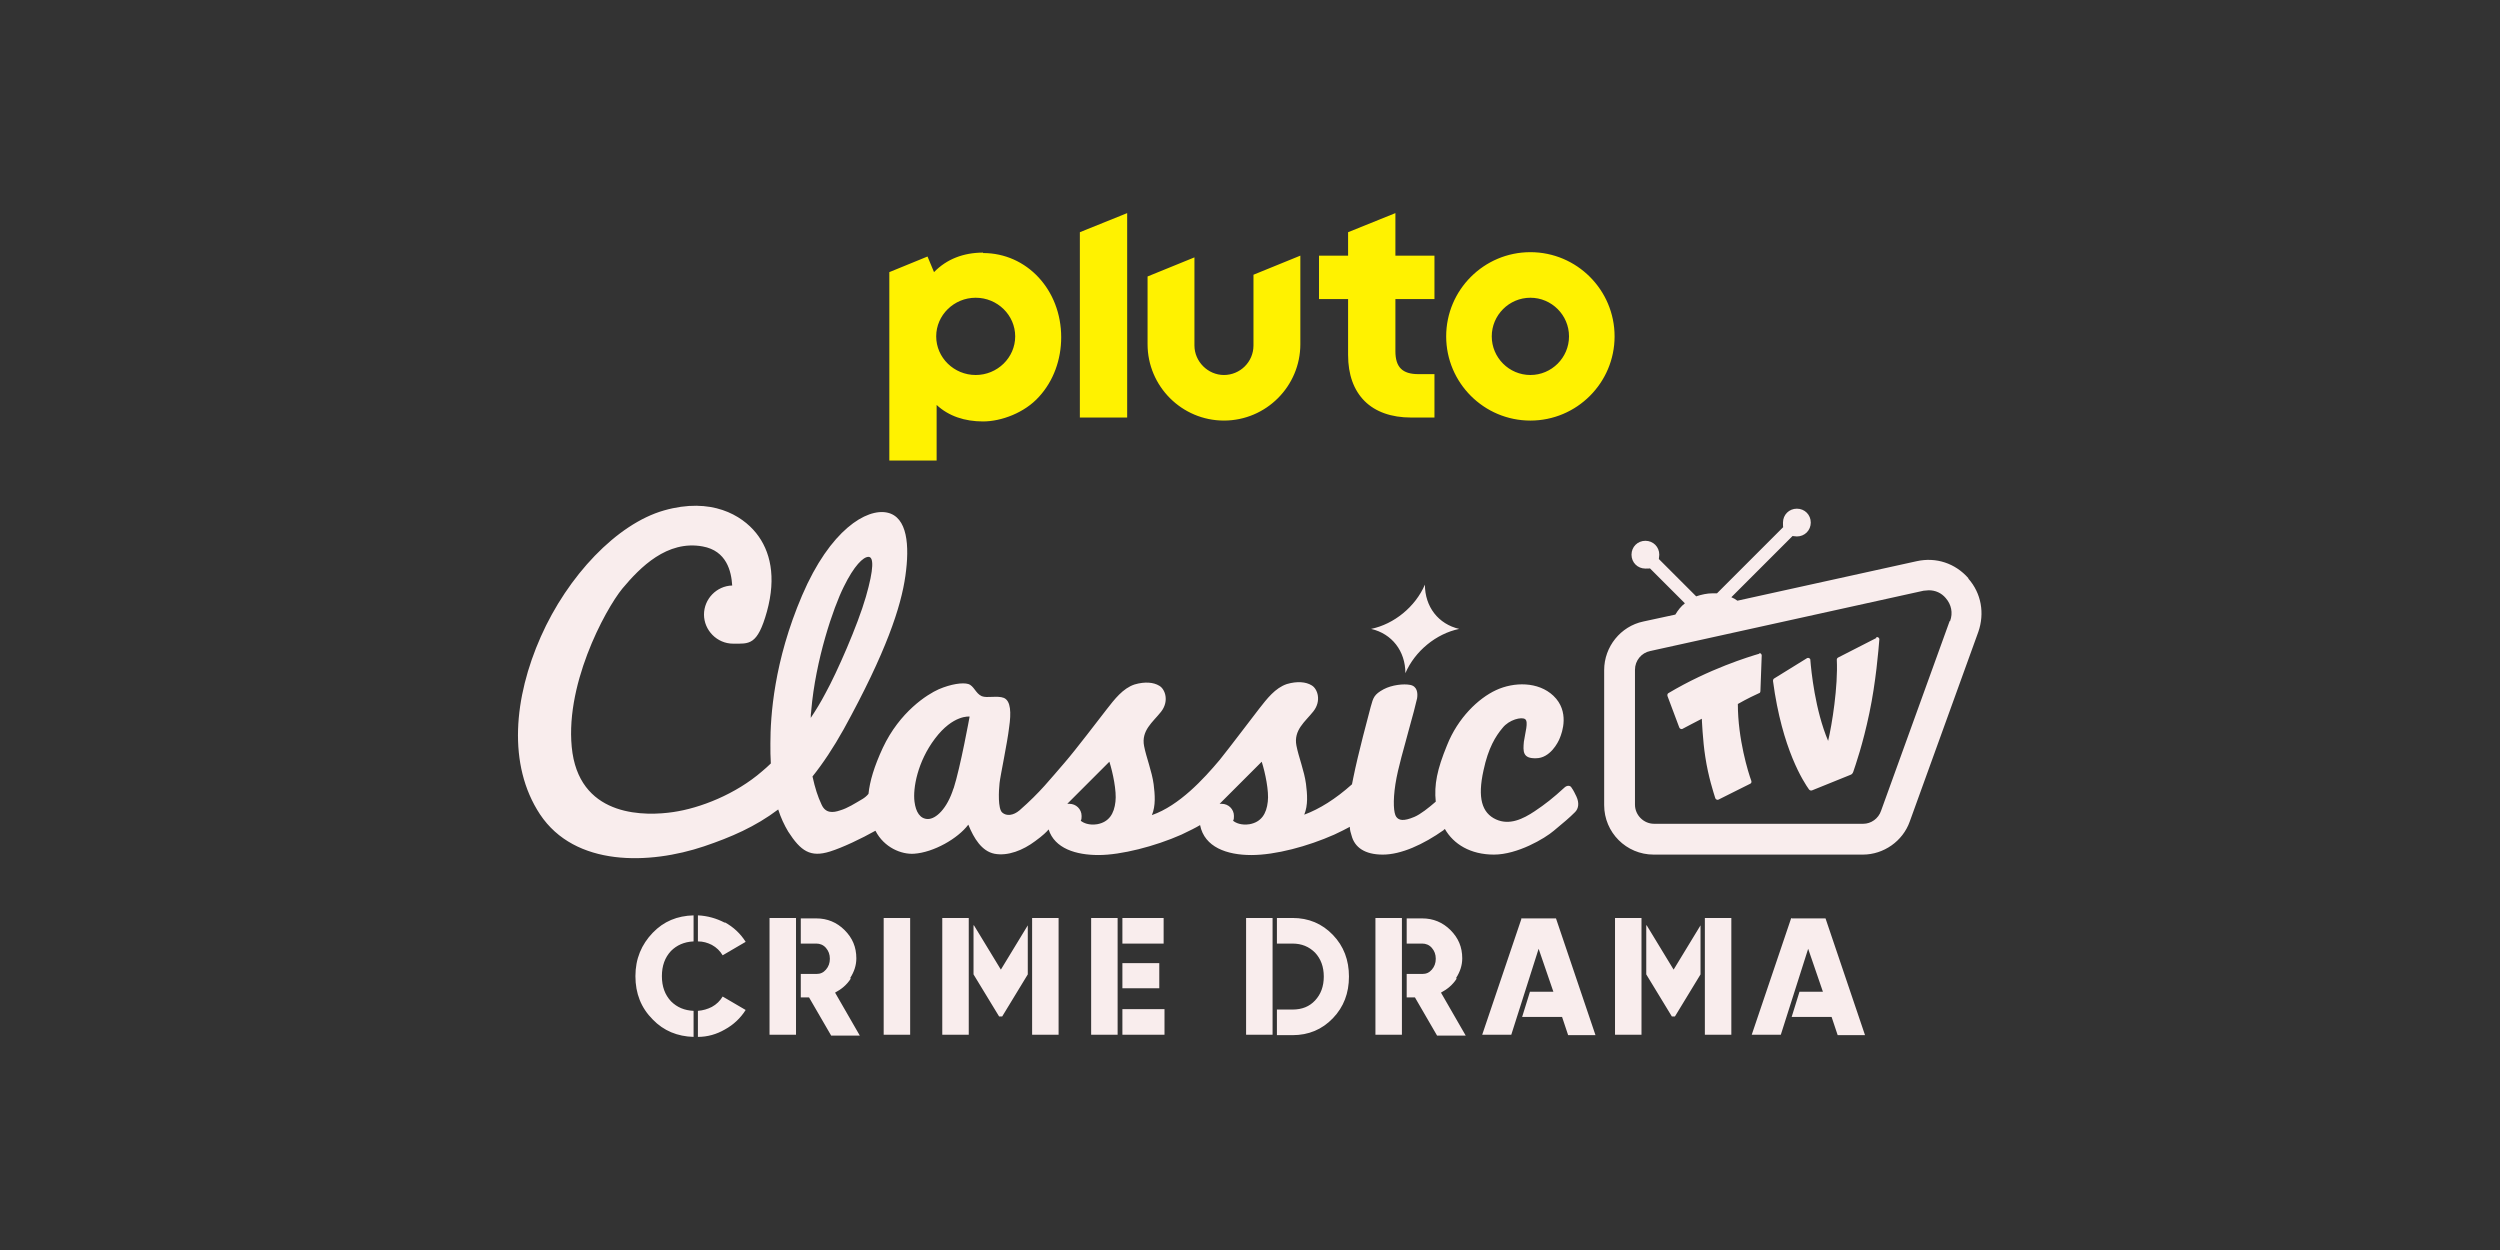
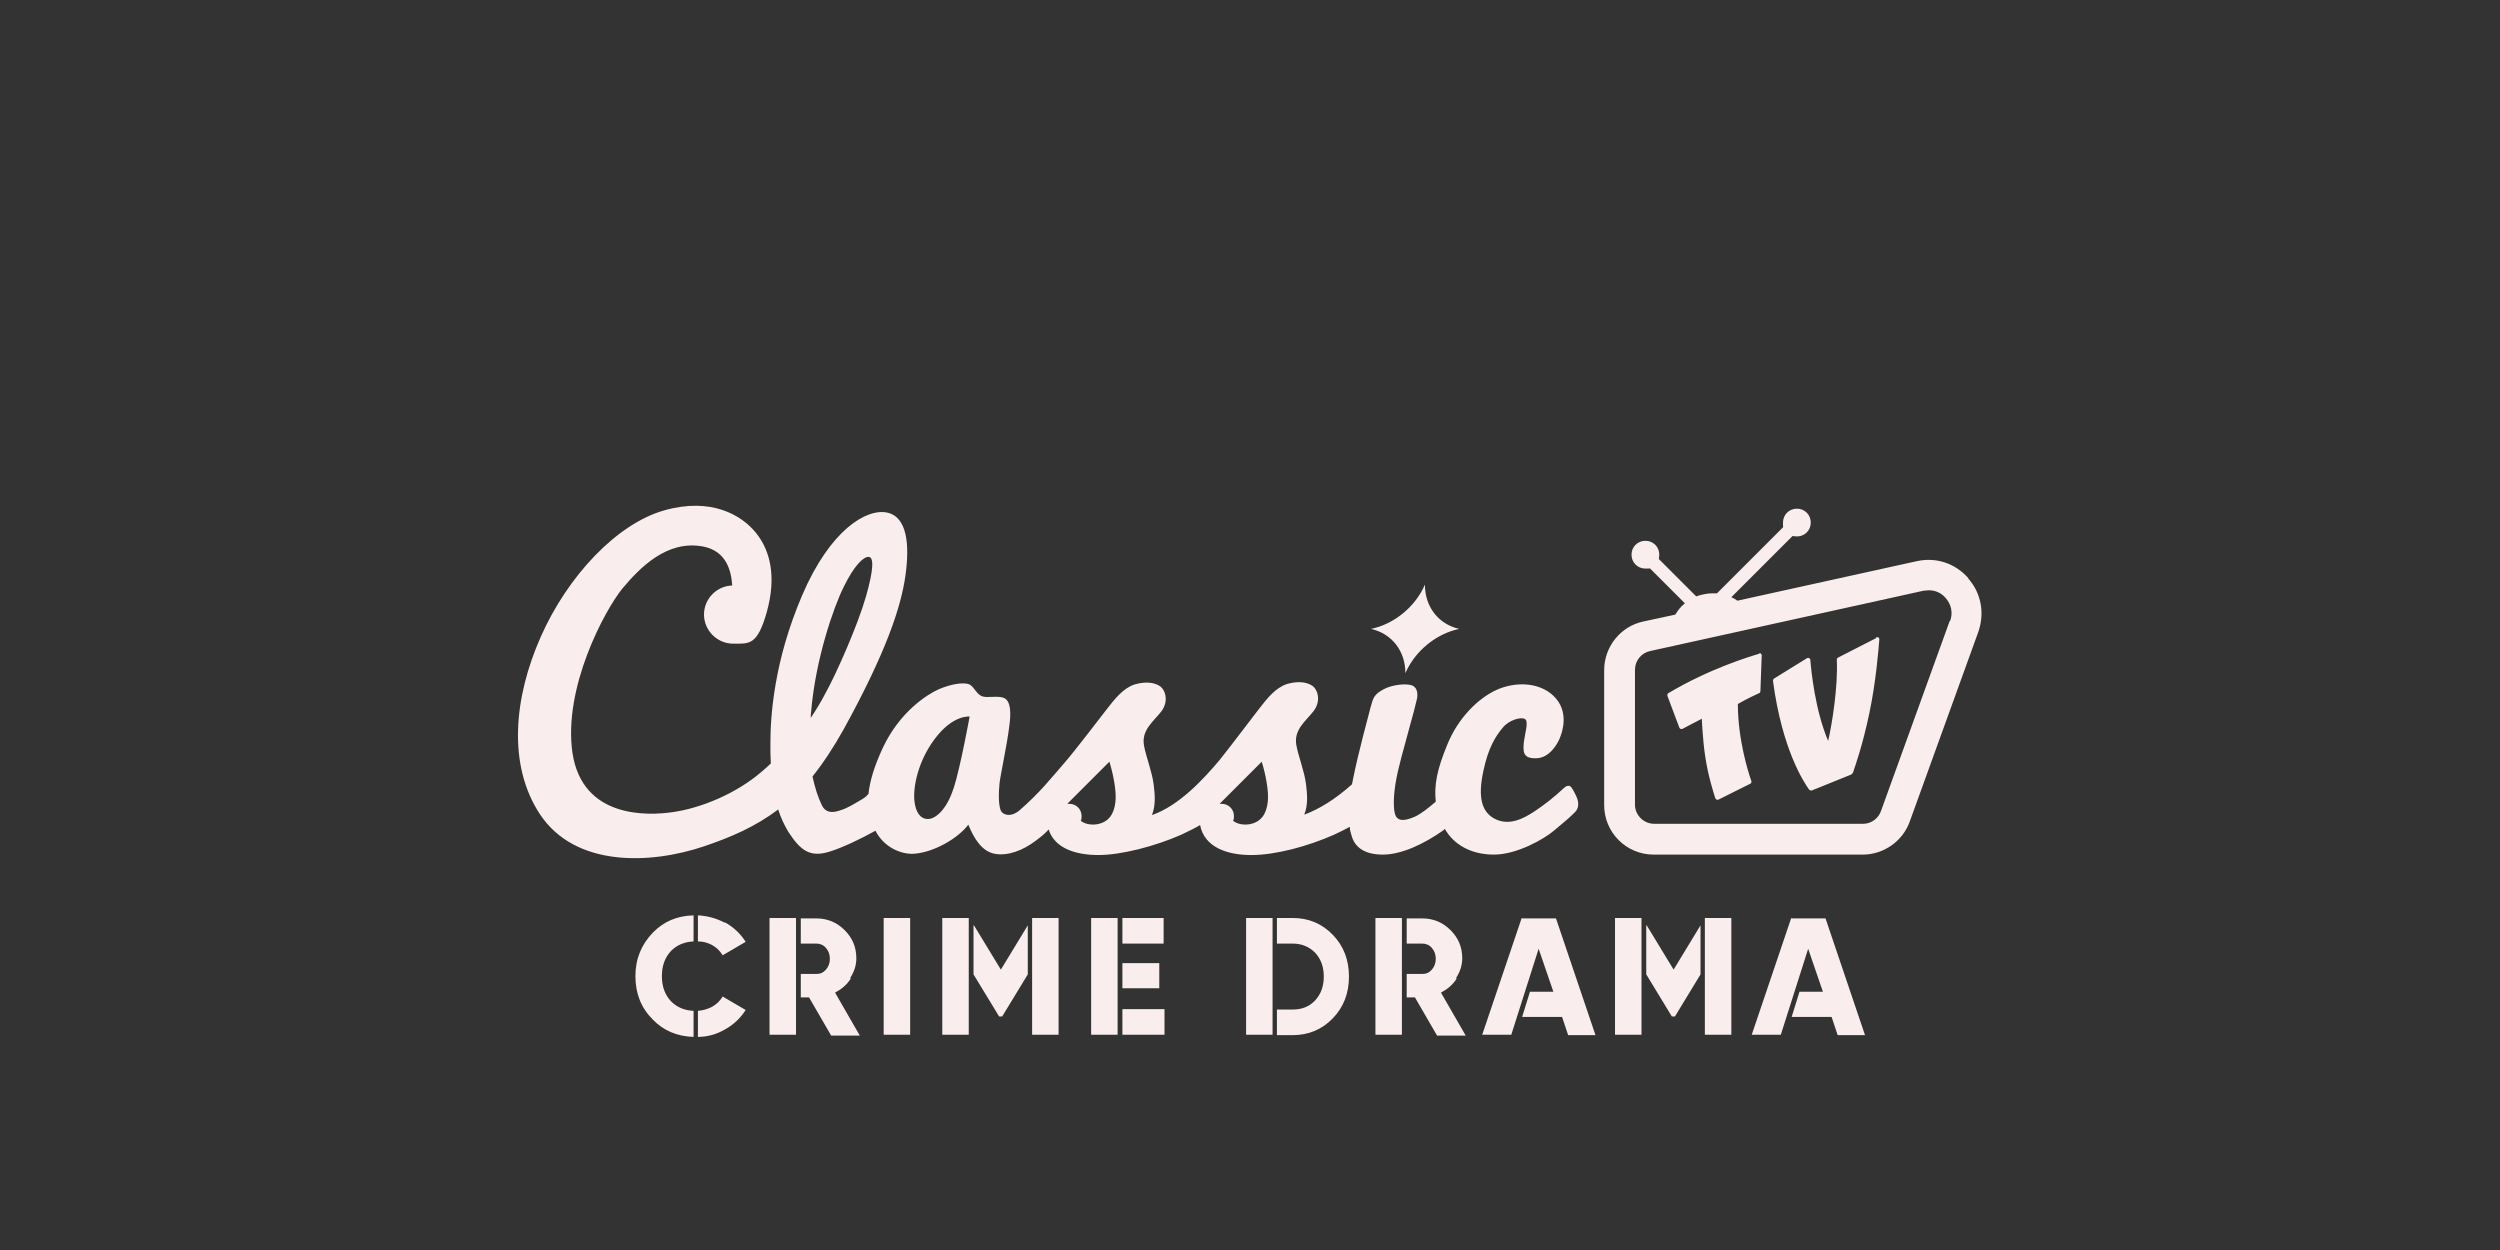
<svg xmlns="http://www.w3.org/2000/svg" id="_007_-_White_-_Example_-_Delete_before_saving" viewBox="0 0 576 288">
  <rect x="0" y="0" width="576" height="288" fill="#333333" stroke="none" />
  <defs>
    <style>.cls-1{fill:#f9eded;}.cls-1,.cls-2{stroke-width:0px;}.cls-2{fill:#fff200;}</style>
  </defs>
  <path class="cls-1" d="M405.4,150.6c-2.4.7-11.6,3.5-21,9.1-.2.1-.3.4-.2.7l2.7,7.2c.1.3.5.5.8.3.9-.5,2.7-1.4,4.4-2.3,0,0,.2,5,.8,8.8.7,4.6,1.9,8.2,2.3,9.5.1.3.5.5.8.3,3.3-1.7,6.1-3,7.2-3.6.3-.1.4-.4.3-.7-.7-1.9-3.1-9.6-3.1-17.7,2.1-1.2,4.2-2.2,4.9-2.5.2,0,.3-.3.3-.5l.3-8.2c0-.3-.3-.6-.6-.5ZM432.3,147l-8.8,4.5c-.2.1-.3.3-.3.5.3,6.2-1.1,14.9-2,18.7-3-7.1-3.9-16.1-4.1-18.7,0-.3-.4-.5-.7-.4l-7.6,4.7c-.2.1-.3.3-.3.6,2.1,15.8,7.1,23.3,8.3,25,.2.2.4.3.7.2l8.9-3.6c.3-.1.5-.4.6-.7.5-1.5,2.2-6.3,3.7-13.5,1.5-7.1,2.1-14.5,2.3-17,0-.4-.4-.6-.7-.5ZM453.5,133.2c-3-3.4-7.4-4.9-11.9-3.9l-41.3,9.1c-.4-.3-.9-.6-1.4-.8l14.1-14.1c.3,0,.6.1,1,.1,1.8,0,3.2-1.4,3.2-3.2s-1.4-3.2-3.2-3.2-3.2,1.4-3.2,3.2,0,.7.1,1l-15.3,15.3c-.3,0-.7,0-1,0-1.3,0-2.6.3-3.8.7l-8.6-8.6c0-.3.1-.6.1-1,0-1.8-1.4-3.2-3.2-3.2s-3.2,1.4-3.2,3.2,1.4,3.2,3.2,3.2.7,0,1-.1l8.1,8.1c-.9.7-1.6,1.6-2.2,2.6l-7.4,1.6c-5.2,1.1-9,5.8-9,11.2v31.1c0,6.3,5.1,11.4,11.4,11.4h48.2c4.8,0,9.2-3.1,10.8-7.6l15.8-43.7c1.5-4.3.7-8.9-2.3-12.3ZM449.2,143.1l-15.8,43.7s0,0,0,0c-.6,1.8-2.3,3-4.1,3h-48.2c-2.4,0-4.4-2-4.4-4.4v-31.1c0-2.1,1.5-3.9,3.5-4.3l63-13.9c.4,0,.8-.1,1.2-.1,1.5,0,2.9.6,3.9,1.8,1.3,1.5,1.7,3.4,1,5.3ZM332.6,191.2c0,0,.2-.1.3-.2,2,3.5,5.9,5.9,11.3,5.9s11.7-3.7,13.8-5.5c2.4-2,3.5-2.9,4.9-4.3.8-.8,1-2.1.3-3.6-.3-.6-.6-1.3-1.1-2-.3-.6-1.1-.6-1.7,0-2.5,2.3-4.4,3.8-6.8,5.4-2.7,1.8-5.8,3.3-8.9,1.9-3.3-1.5-4.3-5-2.9-11.3,1.1-5.2,2.8-7.9,4.4-9.8,1.5-1.9,4.4-2.6,5.2-2,.8.6,0,3.1-.3,5.2-.2,2.2-.3,3.9,2.8,3.8,3.2,0,5.1-3.6,5.5-4.7.5-1.2,2.3-6.1-1.5-9.7-3.5-3.3-9.1-3.2-13.2-1.3-4.1,1.9-8.8,6.4-11.3,12.7-2.3,5.6-3,9.1-2.6,13-1.6,1.4-3.5,2.9-4.9,3.5-2.6,1.1-3.6.8-4.2,0-.6-.8-.8-3.6-.2-7.5.6-3.9,2.1-8.7,3-12.2,1-3.5,1.7-6.3,2-7.6.2-1.3,0-2.8-1.6-3.1-1.5-.3-4.2,0-6.1,1-2.2,1.2-2.4,1.9-3,4.1-.5,1.9-2.9,10.8-4,16.3-.1.5-.2,1-.3,1.5-3.8,3.4-7.5,5.7-11,7,.9-2.2.7-4.7.4-7.1-.4-3-1.7-6.2-2.2-8.8-.7-3.6,2-5.5,3.9-7.9,1.9-2.4,1-5.2-.4-6-1.3-.8-3.3-1-5.7-.3-2.7.9-4.6,3.4-6.4,5.7-1.8,2.3-6.6,8.7-9.1,11.8-3.7,4.4-9.3,10.5-15.6,12.7.9-2.2.7-4.7.4-7.1-.4-3-1.7-6.2-2.2-8.8-.7-3.6,2-5.5,3.9-7.9,1.9-2.4,1-5.2-.4-6-1.3-.8-3.3-1-5.7-.3-2.7.9-4.6,3.4-6.4,5.7-1.8,2.3-7.1,9.3-9.7,12.3-3.4,3.9-5.6,6.8-10.4,11-1.4,1.2-3,1.4-4,.5-1-.9-.8-5-.6-6.8.2-1.8,1.8-9.3,2.2-12.8.5-3.4.4-6.1-1.2-6.8-1.5-.6-3.9.1-5.1-.4-1.4-.6-1.8-2.4-3.1-2.8-1.3-.4-4,0-6.8,1.2-2.7,1.2-9,5.2-12.9,13.5-2,4.3-3,7.7-3.3,10.6-.4.5-.9.9-1.4,1.2-1.7,1-3.4,2.1-5.1,2.6-1.7.6-3.4.7-4.3-1.3-.9-1.9-1.5-3.8-2.1-6.5,2.4-3,4.8-6.6,7.2-10.9,9.8-17.8,13.2-28.2,14.2-35.3,1-7,.5-13.6-4.2-14.6-4.7-1-13.1,3.9-19.6,19.1-6.5,15.2-7.3,27.8-7.3,34.1,0,1.6,0,3.1.1,4.6-.6.6-1.3,1.2-2,1.8-6.1,5.3-14.3,8.5-20.5,9.4-6.1.9-20.9,1.4-23.2-13.6-2.2-15.1,7.5-33,11.5-37.9,4.1-4.9,10.3-11.2,18.5-9.7,5.5,1,6.6,5.7,6.8,9-3.6.1-6.5,3.1-6.5,6.7s3,6.7,6.7,6.7,5.6.5,7.8-7.4c2.2-8,.8-14-2.5-18.1-3.3-4.1-10.3-8.3-21.2-5.2-10.9,3.1-22.2,15.1-28.4,29.1-6.2,14-7.7,29.5-.2,40.9,8.1,12.2,25.3,11.6,37.8,7.4,6.2-2.1,11.8-4.5,17.1-8.5.6,1.9,1.4,3.6,2.3,5.1,2.9,4.5,5.1,6,9.6,4.6,2.9-.9,7.3-3,10.5-4.8,2,3.9,6,5.5,8.9,5.3,4.5-.3,10.1-3.5,12.5-6.7,1.3,3.2,3.1,6.1,6,6.7,3.1.6,6.6-.8,9.4-2.9,1.8-1.3,2.7-2.2,3.1-2.7,1.4,4.4,6.3,5.9,11.5,5.9s13-2,19.1-4.7c1.9-.9,3.3-1.6,4.3-2.2,1,5.1,6.2,6.9,11.8,6.9s13-2,19.1-4.7c1.5-.7,2.7-1.3,3.6-1.8,0,.7.2,1.4.4,2,.7,2.7,3,4.4,7.2,4.4s9.3-2.3,14.1-5.7ZM186.9,163.8c1-11.8,5.1-23.8,7.5-28.6,2.4-4.9,4.5-6.9,5.7-6.9,1.2,0,1.3,2.6-.6,9.2-1.9,6.6-6.7,17.5-9.3,22.2-1.1,2.1-2.2,3.9-3.4,5.7,0-.5,0-1,.1-1.5ZM219.7,181.6c-1.5,4.8-4.1,7.1-5.9,7.1s-2.8-1.6-3.1-4c-.4-3.1.7-9.2,4.7-14.5,4.2-5.6,8-5.1,8-5.1,0,0-2.1,11.6-3.7,16.6ZM257,184.7c-.3,2.8-1.5,4.7-4.2,5.2-1.9.3-3.2-.3-3.8-.8.2-.3.2-.7.2-1.1,0-1.6-1.3-2.8-2.8-2.8s-.3,0-.5,0c3.9-3.9,9.6-9.6,9.7-9.7.8,2.5,1.7,6.8,1.4,9.2ZM292.1,184.7c-.3,2.8-1.5,4.7-4.2,5.2-1.9.3-3.2-.3-3.8-.8.2-.3.2-.7.2-1.1,0-1.6-1.3-2.8-2.8-2.8s-.3,0-.5,0c3.9-3.9,9.6-9.6,9.7-9.7.8,2.5,1.7,6.8,1.4,9.2ZM323.8,155.1c2.2-5.1,7.1-9.1,12.4-10.2-4.8-1.1-7.9-5.1-7.9-10.2-2.2,5.1-7.1,9.1-12.4,10.2,4.8,1.1,7.9,5.1,7.9,10.2ZM203.6,238.4h6.1v-26.9h-6.1v26.9ZM167,212.6c-1.9-1-4-1.6-6.2-1.7v6c1.2,0,2.2.3,3.2.8,1.1.6,1.9,1.4,2.5,2.4l5.3-3.1c-1.2-1.9-2.8-3.4-4.8-4.5ZM164,232c-1,.5-2,.8-3.2.9v6c2.2,0,4.3-.6,6.2-1.7,2-1.1,3.6-2.6,4.8-4.5l-5.3-3.1c-.6,1-1.4,1.8-2.5,2.4ZM146.4,224.9c0,4,1.3,7.3,4,10,2.5,2.6,5.7,3.9,9.4,4v-6c-2.1-.1-3.8-.8-5.2-2.2-1.4-1.5-2.1-3.4-2.1-5.8s.7-4.3,2.1-5.8c1.3-1.3,3-2.1,5.2-2.2v-6c-3.8.1-6.9,1.4-9.4,4-2.6,2.7-4,6-4,10ZM195.9,225.3c.9-1.4,1.4-2.9,1.4-4.5,0-2.6-.9-4.7-2.7-6.5-1.8-1.8-4-2.7-6.5-2.7h-3.6v5.8h3.6c.8,0,1.6.3,2.2,1,.6.7.9,1.5.9,2.5s-.3,1.8-.9,2.5c-.6.7-1.3,1-2.2,1h-3.6v5.4h1.9l5.1,8.8h6.6l-5.7-9.9c1.5-.8,2.7-1.8,3.6-3.2ZM177.3,238.4h6.1v-26.9h-6.1v26.9ZM335.5,225.3c.9-1.4,1.4-2.9,1.4-4.5,0-2.6-.9-4.7-2.7-6.5-1.8-1.8-4-2.7-6.5-2.7h-3.6v5.8h3.6c.8,0,1.6.3,2.2,1,.6.7.9,1.5.9,2.5s-.3,1.8-.9,2.5c-.6.7-1.3,1-2.2,1h-3.6v5.4h1.9l5.1,8.8h6.6l-5.7-9.9c1.5-.8,2.7-1.8,3.6-3.2ZM316.9,238.4h6.1v-26.9h-6.1v26.9ZM217.1,238.4h6.1v-26.9h-6.1v26.9ZM237.8,238.4h6.1v-26.9h-6.1v26.9ZM224.3,213.2v11.3l5.9,9.7h.7l5.9-9.7v-11.3l-6.2,10.2-6.2-10.2ZM372.1,238.4h6.1v-26.9h-6.1v26.9ZM392.8,238.4h6.1v-26.9h-6.1v26.9ZM379.3,213.2v11.3l5.9,9.7h.7l5.9-9.7v-11.3l-6.2,10.2-6.2-10.2ZM258.6,227.7h8.5v-5.8h-8.5v5.8ZM268.1,211.5h-9.5v5.9h9.5v-5.9ZM251.4,238.4h6.1v-26.9h-6.1v26.9ZM258.6,238.4h9.7v-5.9h-9.7v5.9ZM287.1,238.4h6.1v-26.9h-6.1v26.9ZM297.8,211.5h-3.6v5.9h3.6c2.1,0,3.8.7,5.2,2.1,1.3,1.4,2,3.2,2,5.5s-.7,4.1-2,5.5c-1.3,1.4-3,2.1-5.2,2.1h-3.6v5.9h3.6c3.7,0,6.8-1.3,9.3-3.9,2.5-2.6,3.7-5.8,3.7-9.6s-1.2-7-3.7-9.6c-2.5-2.6-5.6-3.9-9.3-3.9ZM350.6,211.5l-9.1,26.9h6.7l6.3-19.8,3.4,9.9h-5.4l-1.8,5.8h9.2l1.4,4.2h6.3l-9.1-26.9h-7.8ZM412.7,211.5l-9.1,26.9h6.7l6.3-19.8,3.4,9.9h-5.4l-1.8,5.8h9.2l1.4,4.2h6.3l-9.1-26.9h-7.8Z" />
-   <path class="cls-2" d="M352.6,58.1c-10.7,0-19.4,8.7-19.4,19.4s8.7,19.4,19.4,19.4,19.4-8.7,19.4-19.4-8.7-19.4-19.4-19.4ZM352.6,86.4c-4.9,0-8.9-4-8.9-8.9s4-8.9,8.9-8.9,8.9,4,8.9,8.9-4,8.9-8.9,8.9ZM321.5,49.1l-10.9,4.4v5.4h-6.7v10h6.7v12.9c0,4.5,1.3,8.1,3.8,10.6,2.5,2.5,6.2,3.8,10.7,3.8h5.4v-10h-3.7c-3.7,0-5.3-1.6-5.3-5.3v-12h9v-10h-9v-9.8ZM288.8,79.6c0,3.8-3.1,6.8-6.8,6.8s-6.8-3.1-6.8-6.8v-20.3l-10.8,4.4v15.6c0,9.7,7.9,17.6,17.6,17.6s17.6-7.9,17.6-17.6v-20.4l-10.8,4.4v16.4ZM248.8,96.2h10.9v-47.1l-10.9,4.4v42.7ZM226.5,58.2c-4.5,0-8.4,1.5-11.3,4.5l-1.5-3.6-8.8,3.6v43.4h10.9v-12.8c2.8,2.6,6.5,3.8,10.7,3.8s9.6-2,12.9-5.7c3.3-3.6,5.1-8.5,5.1-13.7,0-10.9-7.9-19.4-18-19.4ZM224.8,86.4c-5,0-9.1-4-9.1-8.9s4.1-8.9,9.1-8.9,9.1,4,9.1,8.9-4.1,8.9-9.1,8.9Z" />
</svg>